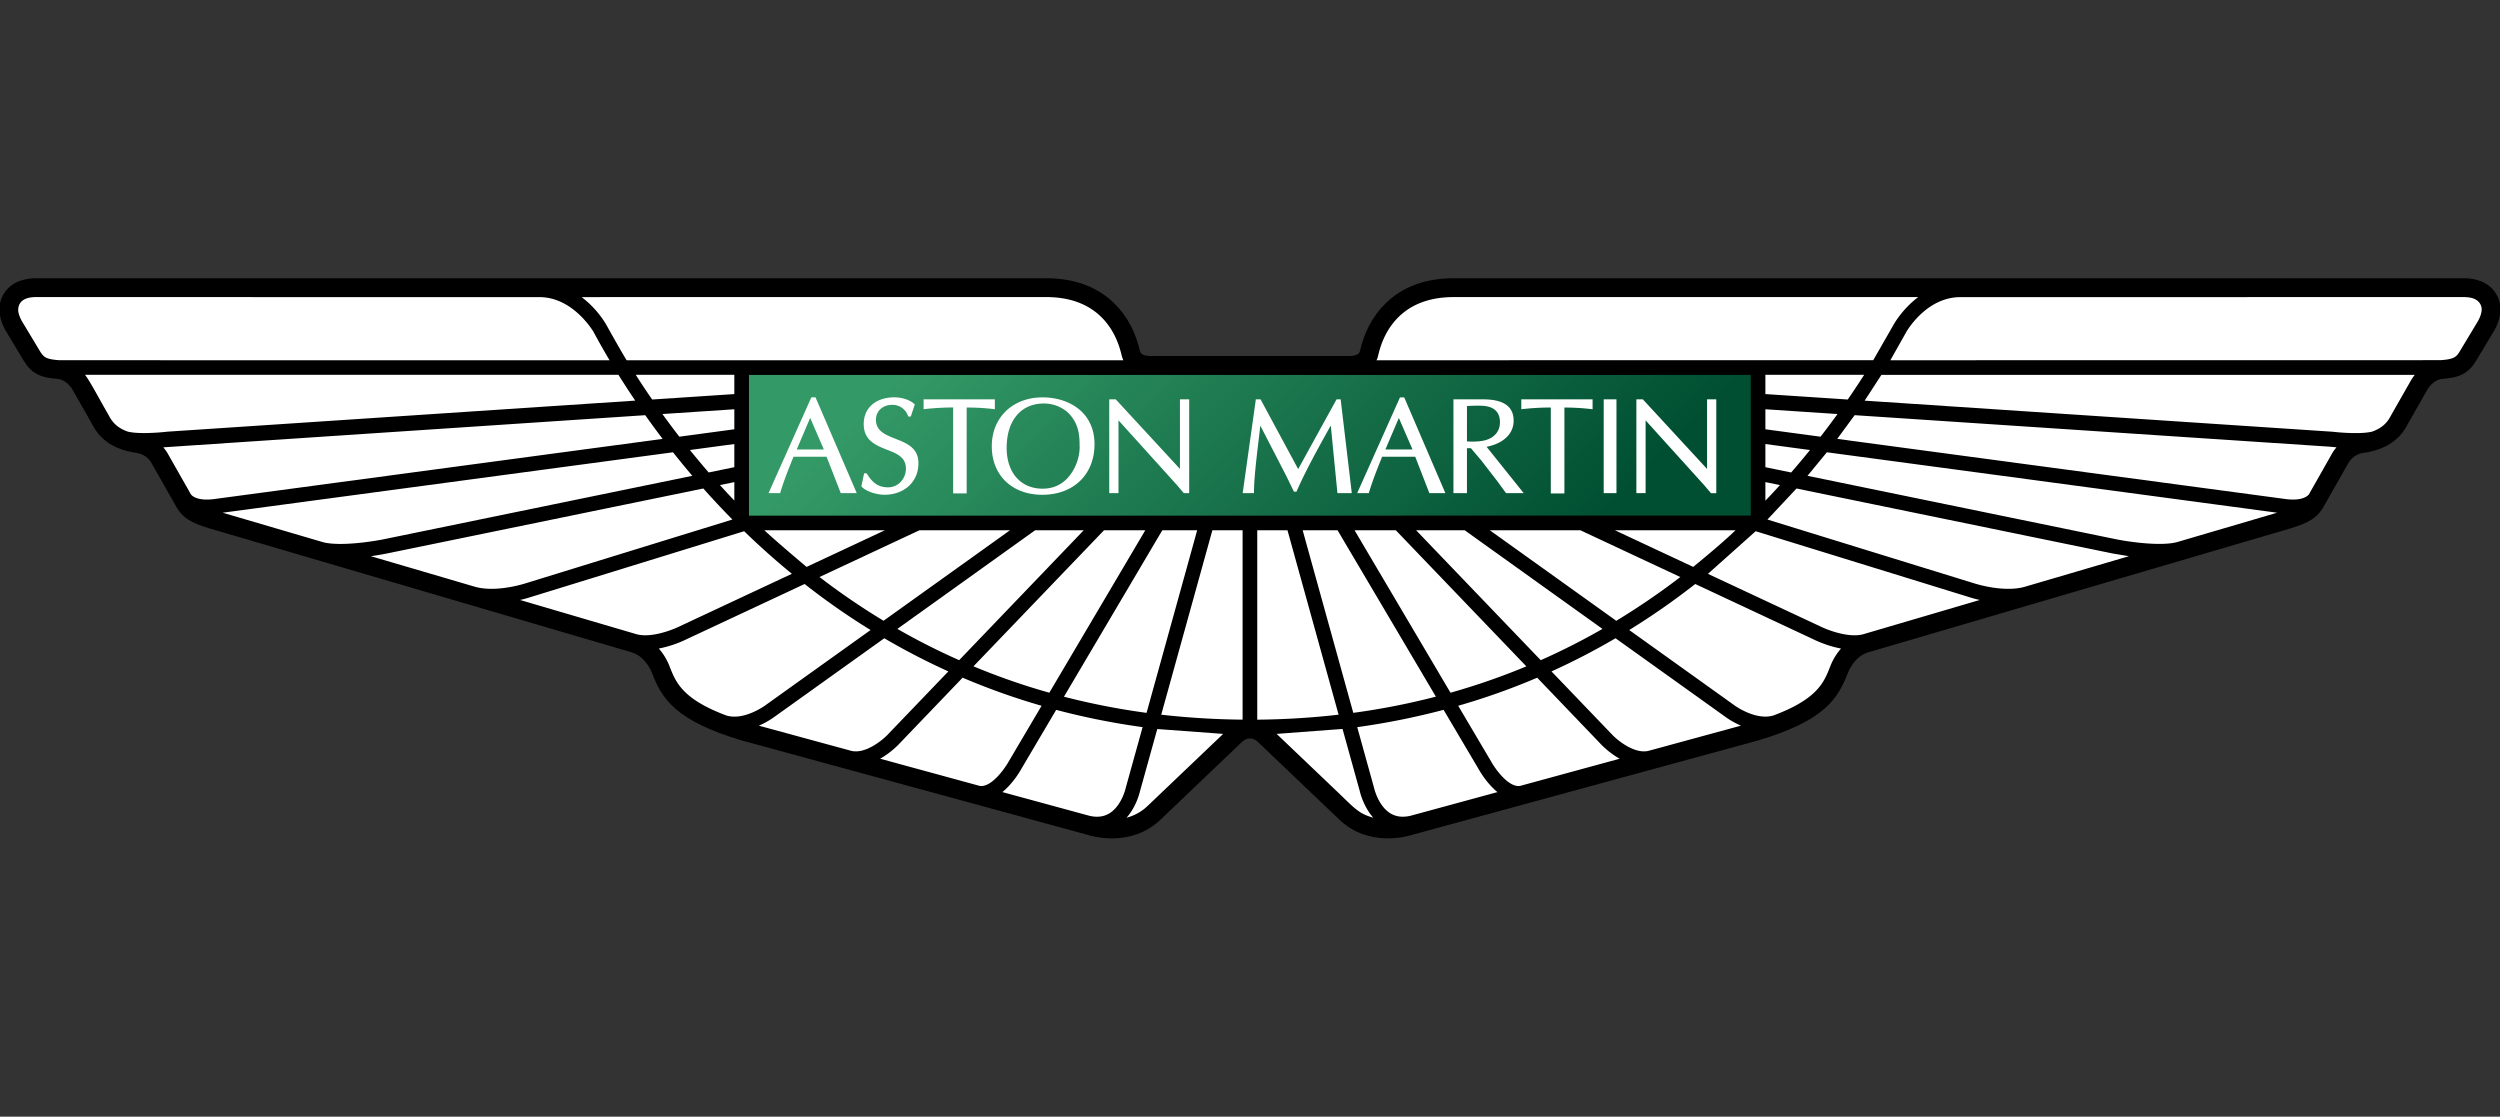
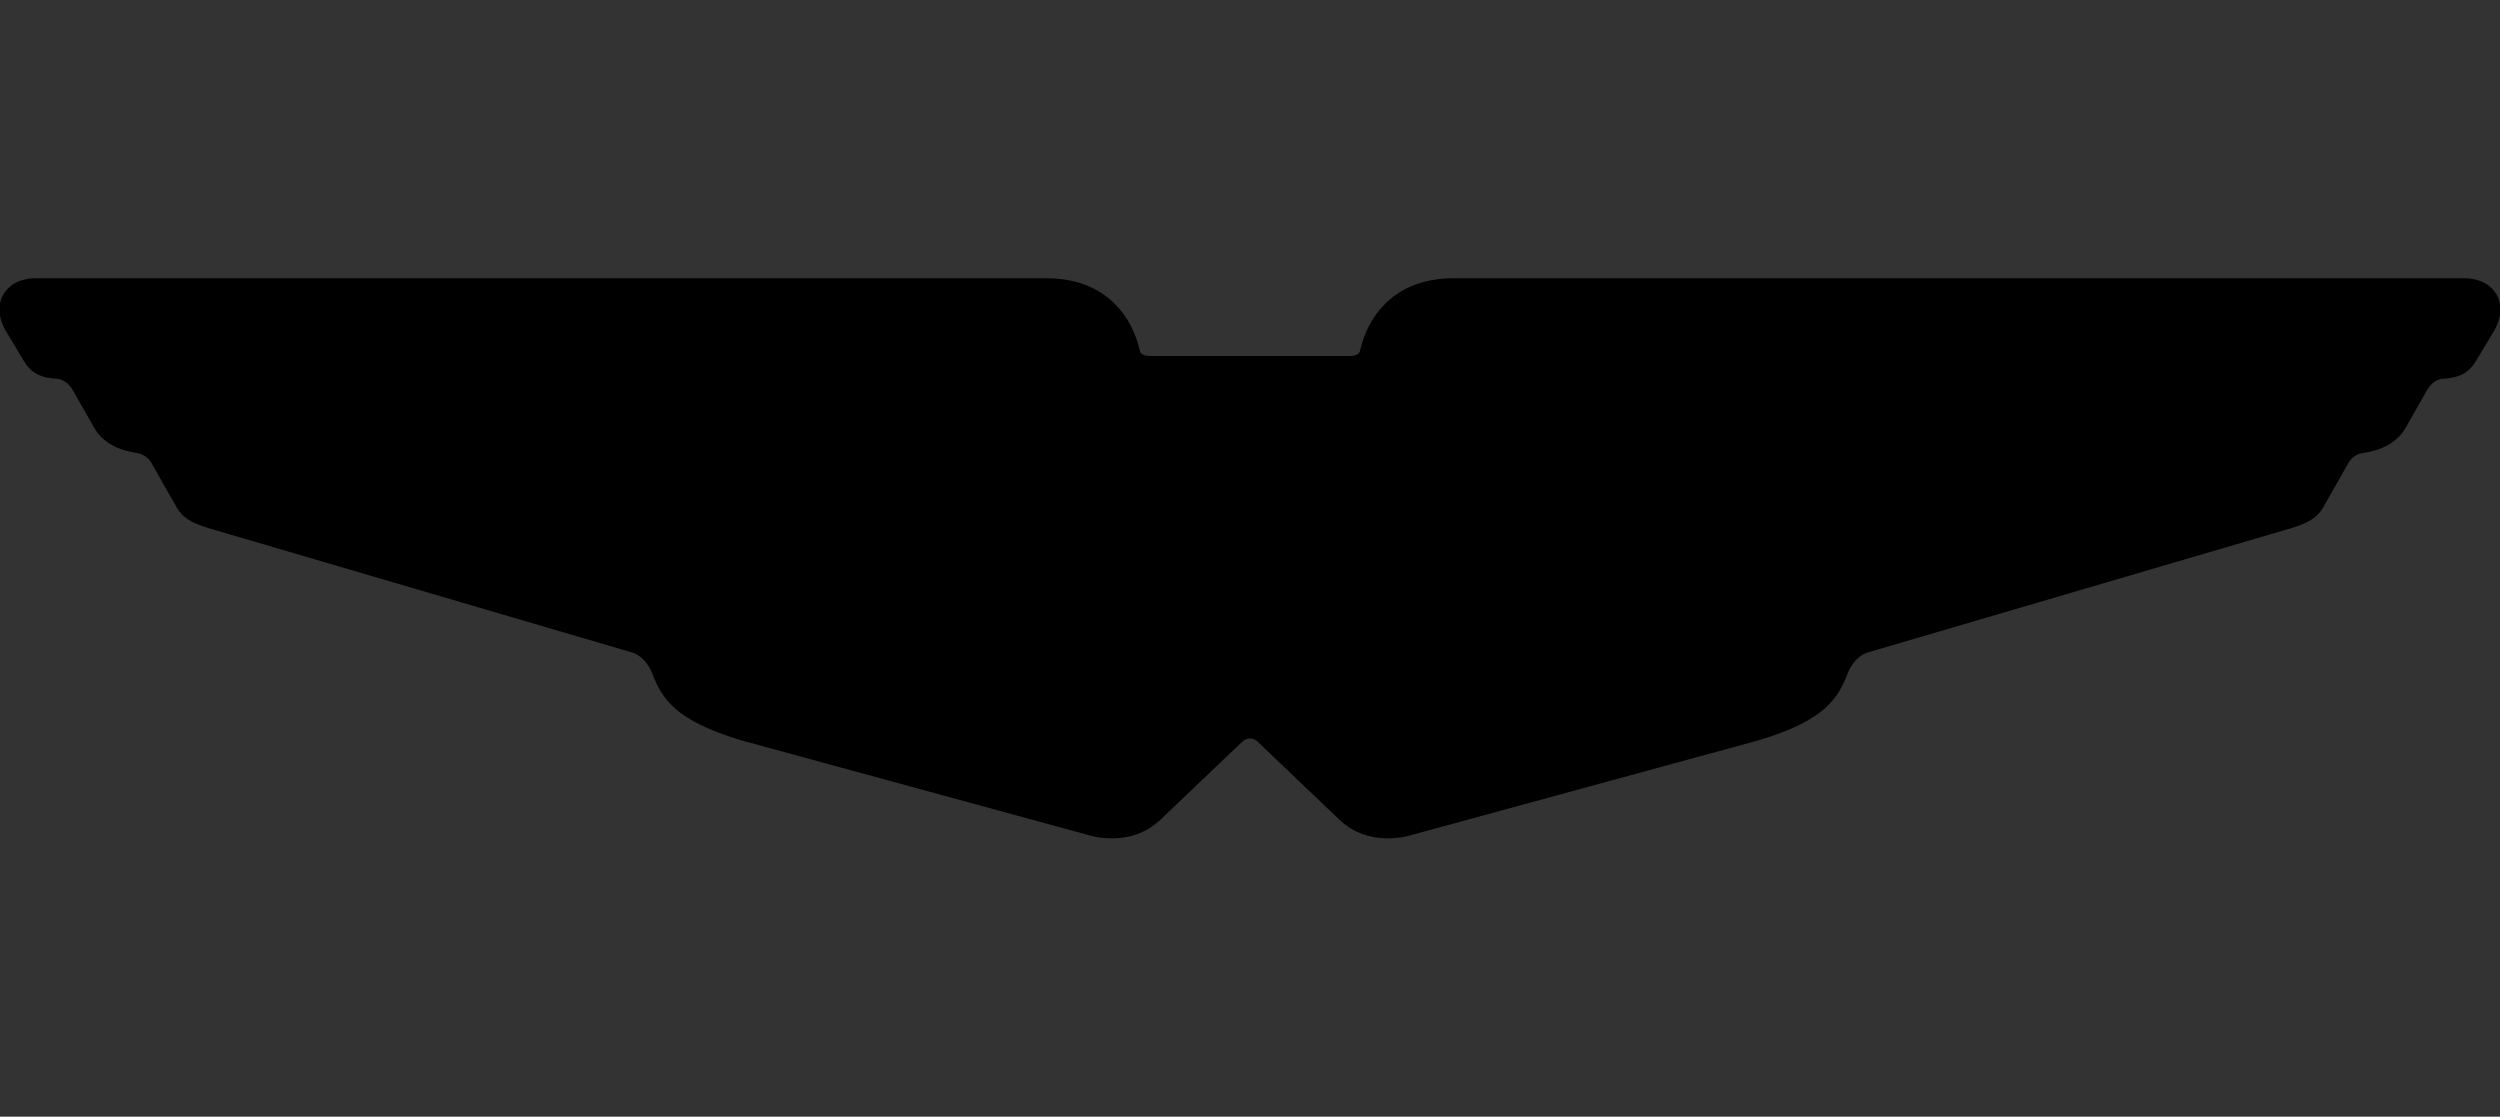
<svg xmlns="http://www.w3.org/2000/svg" width="150" height="67">
  <rect width="100%" height="100%" fill="#333333" stroke="none" />
  <linearGradient id="A" gradientUnits="userSpaceOnUse" x1="222.792" y1="-.036" x2="243.728" y2="-20.972" gradientTransform="matrix(2.628,0,0,-2.628,-450.263,-5.872)">
    <stop offset="0" stop-color="#396" />
    <stop offset="1" stop-color="#004f32" />
  </linearGradient>
  <path d="M74.995 44.308c-.274 0-.476.205-.478.21-.012.01-4.868 4.643-4.868 4.643-1.791 1.728-4.168 1.005-4.422.921l-20.758-5.664c-3.961-1.195-4.748-2.484-5.354-4.049 0 0-.352-.973-1.214-1.228l-25.374-7.448c-1.035-.319-1.605-.612-2.012-1.4l-1.397-2.459c-.309-.588-.869-.65-.901-.655-1.919-.259-2.482-1.329-2.719-1.785l-1.132-1.988c-.354-.616-.86-.668-.876-.67-1.091-.069-1.61-.344-2.062-1.085l-1.111-1.85c-.544-1.005-.356-1.724-.105-2.151.529-.875 1.496-.942 1.885-.956h60.669c1.718 0 3.106.52 4.132 1.55.737.734 1.245 1.693 1.507 2.847.005.027.076.268.595.268h11.992c.52 0 .591-.241.595-.268.263-1.154.77-2.113 1.507-2.847 1.026-1.029 2.414-1.55 4.132-1.55h60.669c.388.013 1.355.08 1.884.955.251.427.439 1.146-.105 2.151-.005.009-1.111 1.85-1.111 1.85-.451.741-.97 1.016-2.062 1.085-.015.002-.522.054-.876.67l-1.132 1.988c-.238.455-.8 1.525-2.719 1.785-.032.005-.592.067-.901.655-.005.007-1.397 2.459-1.397 2.459-.407.788-.977 1.081-2.012 1.4-.002 0-25.374 7.448-25.374 7.448-.862.255-1.214 1.228-1.214 1.228-.606 1.566-1.393 2.855-5.354 4.049-.002.002-20.758 5.664-20.758 5.664-.254.084-2.631.808-4.422-.921l-4.868-4.643c-.002-.005-.203-.21-.478-.21h-.001z" />
-   <path fill="#fff" d="M82.689 21.338c.213-.94.618-1.711 1.201-2.294.807-.808 1.931-1.219 3.334-1.219h27.871c-.958.717-1.461 1.624-1.495 1.684l-1.206 2.105H82.591a1.16 1.16 0 0 0 .098-.276zm65.992-2.077l-1.088 1.809c-.203.336-.329.487-1.165.54l-33.007.005.952-1.686c.009-.017 1.178-2.101 3.254-2.101l30.237-.003c.317.013.729.049.947.409.026.048.089.149.089.33 0 .16-.051.389-.219.697zm-4.037 3.587l-1.153 2.023c-.157.299-.4.762-1.17 1.028-.644.161-1.924.059-2.368.005l-28.074-1.865 1.006-1.547h32.001c-.084.106-.166.222-.242.357zm-4.773 4.457c.007-.009-1.104 1.948-1.335 2.354-.057.076-.373.42-1.401.283l-26.902-3.609 1.046-1.423 28.577 1.896.334.034c-.124.142-.232.298-.319.465zm-9.252 5.222c-1.013.268-2.994-.035-3.682-.178l-18.486-3.8 1.161-1.413 27.016 3.626zm-9.163 2.689c-1.3.348-2.996-.215-3.013-.219l-.02-.006-12.377-3.819 1.745-1.862 18.97 3.899.975.163zm-9.665 2.839c-.878.239-2.173-.268-2.603-.485l-6.711-3.14 2.863-2.557 12.831 3.96c.025.009.258.085.615.165zm-1.98 1.936c-.374.958-.764 1.945-3.396 2.934-1.087.337-2.379-.623-2.39-.634-.005-.005-2.935-2.102-6.271-4.489a43.42 43.42 0 0 0 3.961-2.762l7.09 3.319c.039.02.77.389 1.656.554-.423.482-.615.981-.649 1.079zm-9.917 4.793l-.988.268c-.832.199-1.847-.625-2.172-.968l-3.644-3.799a41.41 41.41 0 0 0 3.842-1.99l6.571 4.701c.027.022.402.303.953.543l-4.563 1.244zm-8.688 2.37c-.694.109-1.499-1.029-1.732-1.454l-1.982-3.354a40.7 40.7 0 0 0 4.74-1.684l3.865 4.034c.034.034.462.478 1.082.828zm-6.579 1.793c-.467.107-.861.06-1.2-.144-.727-.445-.969-1.468-.982-1.528l-1.011-3.647c1.747-.241 3.477-.588 5.182-1.038l2.097 3.549c.072.127.497.869 1.135 1.387zm-4.264-1.324l-3.765-3.59 3.954-.297 1.034 3.729c.03.13.236.947.81 1.597-.792-.225-1.032-.46-2.033-1.44zm-4.928-4.443V31.817h1.814l3.067 11.064c-1.596.183-3.222.284-4.88.299zm-5.761-.299l3.068-11.064h1.814v11.361c-1.661-.014-3.287-.116-4.882-.297zm-.805 5.463a2.88 2.88 0 0 1-1.277.72c.578-.652.779-1.472.81-1.599l1.034-3.723 3.954.292-4.521 4.31zm-1.324-1.076c0 .011-.238 1.079-.984 1.535-.338.205-.731.252-1.198.144l-5.22-1.422c.638-.521 1.068-1.262 1.141-1.398-.002.002.884-1.496 2.087-3.535 1.705.451 3.437.797 5.185 1.036zm-8.762-.114l-5.973-1.631c.62-.353 1.049-.797 1.082-.83l3.865-4.032a41.07 41.07 0 0 0 4.738 1.686l-1.974 3.344c-.24.433-1.045 1.572-1.738 1.463zm-7.701-2.102l-5.55-1.512c.341-.146.663-.331.963-.55-.005.005 3.101-2.218 6.562-4.694 1.246.729 2.529 1.393 3.844 1.989l-3.646 3.799c-.324.343-1.34 1.167-2.173.968zm-7.514-2.127c-2.621-.989-3.014-1.974-3.387-2.929a3.58 3.58 0 0 0-.652-1.083 6.86 6.86 0 0 0 1.669-.561c-.007.002 3.545-1.657 7.078-3.312a42.46 42.46 0 0 0 3.958 2.762l-6.262 4.48c-.02.02-1.318.985-2.405.643zm-5.368-4.87l-6.998-2.057c.211-.046.42-.103.626-.17-.011.005 10.397-3.207 12.821-3.955.918.891 1.874 1.744 2.863 2.555l-6.699 3.136c-.443.223-1.735.73-2.613.491zm-9.66-2.837l-6.289-1.847c.328-.044.655-.1.979-.165-.002.003 13.393-2.751 18.97-3.896.566.635 1.147 1.256 1.743 1.862l-12.387 3.821c-.028.008-1.717.569-3.017.225zm-9.161-2.688l-6.019-1.767 27.02-3.626c.369.464.755.935 1.159 1.412l-18.488 3.801c-.686.142-2.658.446-3.673.181zm-6.522-2.587c-1.022.136-1.343-.201-1.402-.281l-1.345-2.368a2.32 2.32 0 0 0-.312-.453c.172-.016 28.917-1.93 28.917-1.93.34.48.687.954 1.043 1.423zm-5.187-4.045c-.771-.266-1.015-.728-1.173-1.028-.471-.801-1.091-1.999-1.396-2.381h32.006a49.51 49.51 0 0 0 1.006 1.547l-28.079 1.865c-.441.054-1.722.157-2.365-.004zm-4.098-4.284c-.771-.058-.935-.149-1.177-.547.003.003-1.006-1.674-1.086-1.806-.167-.308-.223-.536-.215-.697.018-.411.298-.728 1.034-.739l30.238.003c2.047 0 3.254 2.101 3.254 2.101.306.569.624 1.131.954 1.686zm59.194-3.79c1.406 0 2.527.411 3.334 1.22.583.583.987 1.353 1.203 2.294 0 0 .043.161.099.277H37.597c-.455-.748-1.206-2.105-1.206-2.105-.033-.06-.537-.967-1.495-1.684zm43.157 5.821V22.49h5.926c-.319.499-.647.993-.983 1.481zm0 2.112v-1.201l4.327.286a52.84 52.84 0 0 1-1.018 1.36zm0 2.274v-1.389l2.676.36a49.52 49.52 0 0 1-1.13 1.347l-1.546-.317zm0 .896l.874.178a38.61 38.61 0 0 1-.874.936zm-9.027 2.89h7.232c-.737.733-2.477 2.15-2.534 2.198l-4.698-2.198zm-7.506 0h5.435l5.995 2.805a42.68 42.68 0 0 1-3.843 2.626l-7.587-5.431zm-4.422 0h2.916l8.264 5.918a40.08 40.08 0 0 1-3.704 1.876l-7.476-7.794zm-3.694 0h2.476l7.831 8.165a40.57 40.57 0 0 1-4.551 1.581zm-1.02 0l5.899 9.982a42.39 42.39 0 0 1-4.956.972l-3.037-10.955h2.094zm-10.517 0h2.094l-3.037 10.955a42.83 42.83 0 0 1-4.956-.969l5.899-9.985zm-3.497 0h2.477l-5.757 9.746a39.73 39.73 0 0 1-4.551-1.584l7.831-8.162zm-4.133 0h2.916l-7.474 7.794c-1.267-.561-2.505-1.187-3.707-1.876l8.265-5.918zm-13.711 2.198c-.066-.053-1.798-1.509-2.534-2.198h7.231zm6.769-2.198h5.434l-7.586 5.429c-1.328-.803-2.611-1.679-3.842-2.624l5.994-2.805zm-11.105-2.89v1.105a38.88 38.88 0 0 1-.864-.928l.864-.177zm0-2.285v1.389l-1.539.317c-.383-.443-.759-.892-1.127-1.347zm0-2.086v1.201l-3.3.445a51.55 51.55 0 0 1-1.015-1.36zm0-.911l-4.93.326c-.338-.487-.666-.981-.984-1.481h5.914z" />
-   <path fill="url(#A)" d="M97.584 30.899l-.028-.029V12.581h130.385v18.298c-.004.01-.01.01-.014.015z" transform="matrix(.461 0 0 .461 -.035 16.695)" />
-   <path fill="#fff" d="M48.932 23.841h-.251l-2.569 5.746h.696l.011-.033c.208-.699.476-1.369.736-2.012l.054-.136h1.986l.838 2.15.012.031h.96zm-1.129 3.127l.807-1.893.821 1.893zm3.878 2.211l.021.022c.303.331.987.485 1.355.485 1.205 0 2.049-.778 2.049-1.893 0-.925-.7-1.198-1.377-1.466-.601-.239-1.173-.46-1.173-1.143 0-.519.409-.893.969-.893a.98.98 0 0 1 .958.669l.012.031h.153l.24-.725-.027-.025c-.327-.295-.831-.4-1.19-.4-1.123 0-1.848.627-1.848 1.602 0 .992.739 1.279 1.39 1.539.589.228 1.141.447 1.141 1.128 0 .632-.471 1.13-1.071 1.13-.55 0-.915-.237-1.27-.817l-.014-.022h-.153zm7.961-5.219h-4.226v.592l.054-.005c.57-.065 1.144-.098 1.718-.099v5.157h.812v-5.154c.574 0 1.122.033 1.635.096l.057.006v-.594zm2.911-.118c-1.792 0-3.046 1.208-3.046 2.935 0 1.742 1.219 2.91 3.031 2.91 1.873 0 3.133-1.22 3.133-3.033 0-1.943-1.566-2.812-3.117-2.812zm1.501 4.842c-.399.422-.899.637-1.494.637-1.312 0-2.161-.96-2.161-2.445 0-1.646.857-2.667 2.234-2.667.65 0 1.263.286 1.642.763.416.532.501 1.086.501 1.749l.005.114a2.87 2.87 0 0 1-.727 1.849zM71.3 23.96h-.503v4.165h-.009l-3.845-4.165h-.388v5.628h.554v-4.355h.012l3.478 3.851.432.505h.32V23.96zm9.094 0h-.199l-1.363 2.472-.941 1.714-2.243-4.159-.013-.027h-.286l-.005.047-.776 5.525-.011.056h.682v-.048c0-.793.141-1.975.29-3.228l.09-.775 1.559 3.022.458.943h.153l.013-.031c.471-1.082 1.135-2.316 2.045-3.942l.394 4.015.005.045h.862l-.007-.056-.656-5.525-.005-.047h-.045zm3.859-.118H84l-2.57 5.746h.7l.009-.033c.209-.706.478-1.378.739-2.026l.048-.123h1.988l.836 2.15.011.031h.961zm-1.13 3.127l.808-1.893.821 1.893zm6.072-.16c1.016-.205 1.623-.784 1.623-1.566 0-.859-.603-1.282-1.847-1.282h-1.764v5.628h.81V26.89h.236l.63.744c-.003-.003.954 1.235.954 1.235l.524.719h1.061c0 0-2.131-2.662-2.228-2.781zm-1.177-.321V24.36c.334-.016.851-.038 1.132.007.562.091.847.419.847.97 0 .566-.371.978-.997 1.104-.352.071-.777.058-.983.044zm7.486-2.526h-4.227v.592l.055-.005c.57-.065 1.142-.098 1.716-.099v5.157h.816v-5.154a13.44 13.44 0 0 1 1.634.096l.057.006v-.594zm.718 5.628h.766V23.96h-.766zm6.202-5.628v4.165h-.007l-3.845-4.165h-.389v5.628h.554v-4.355h.01l3.482 3.851.432.505h.316V23.96z" />
</svg>